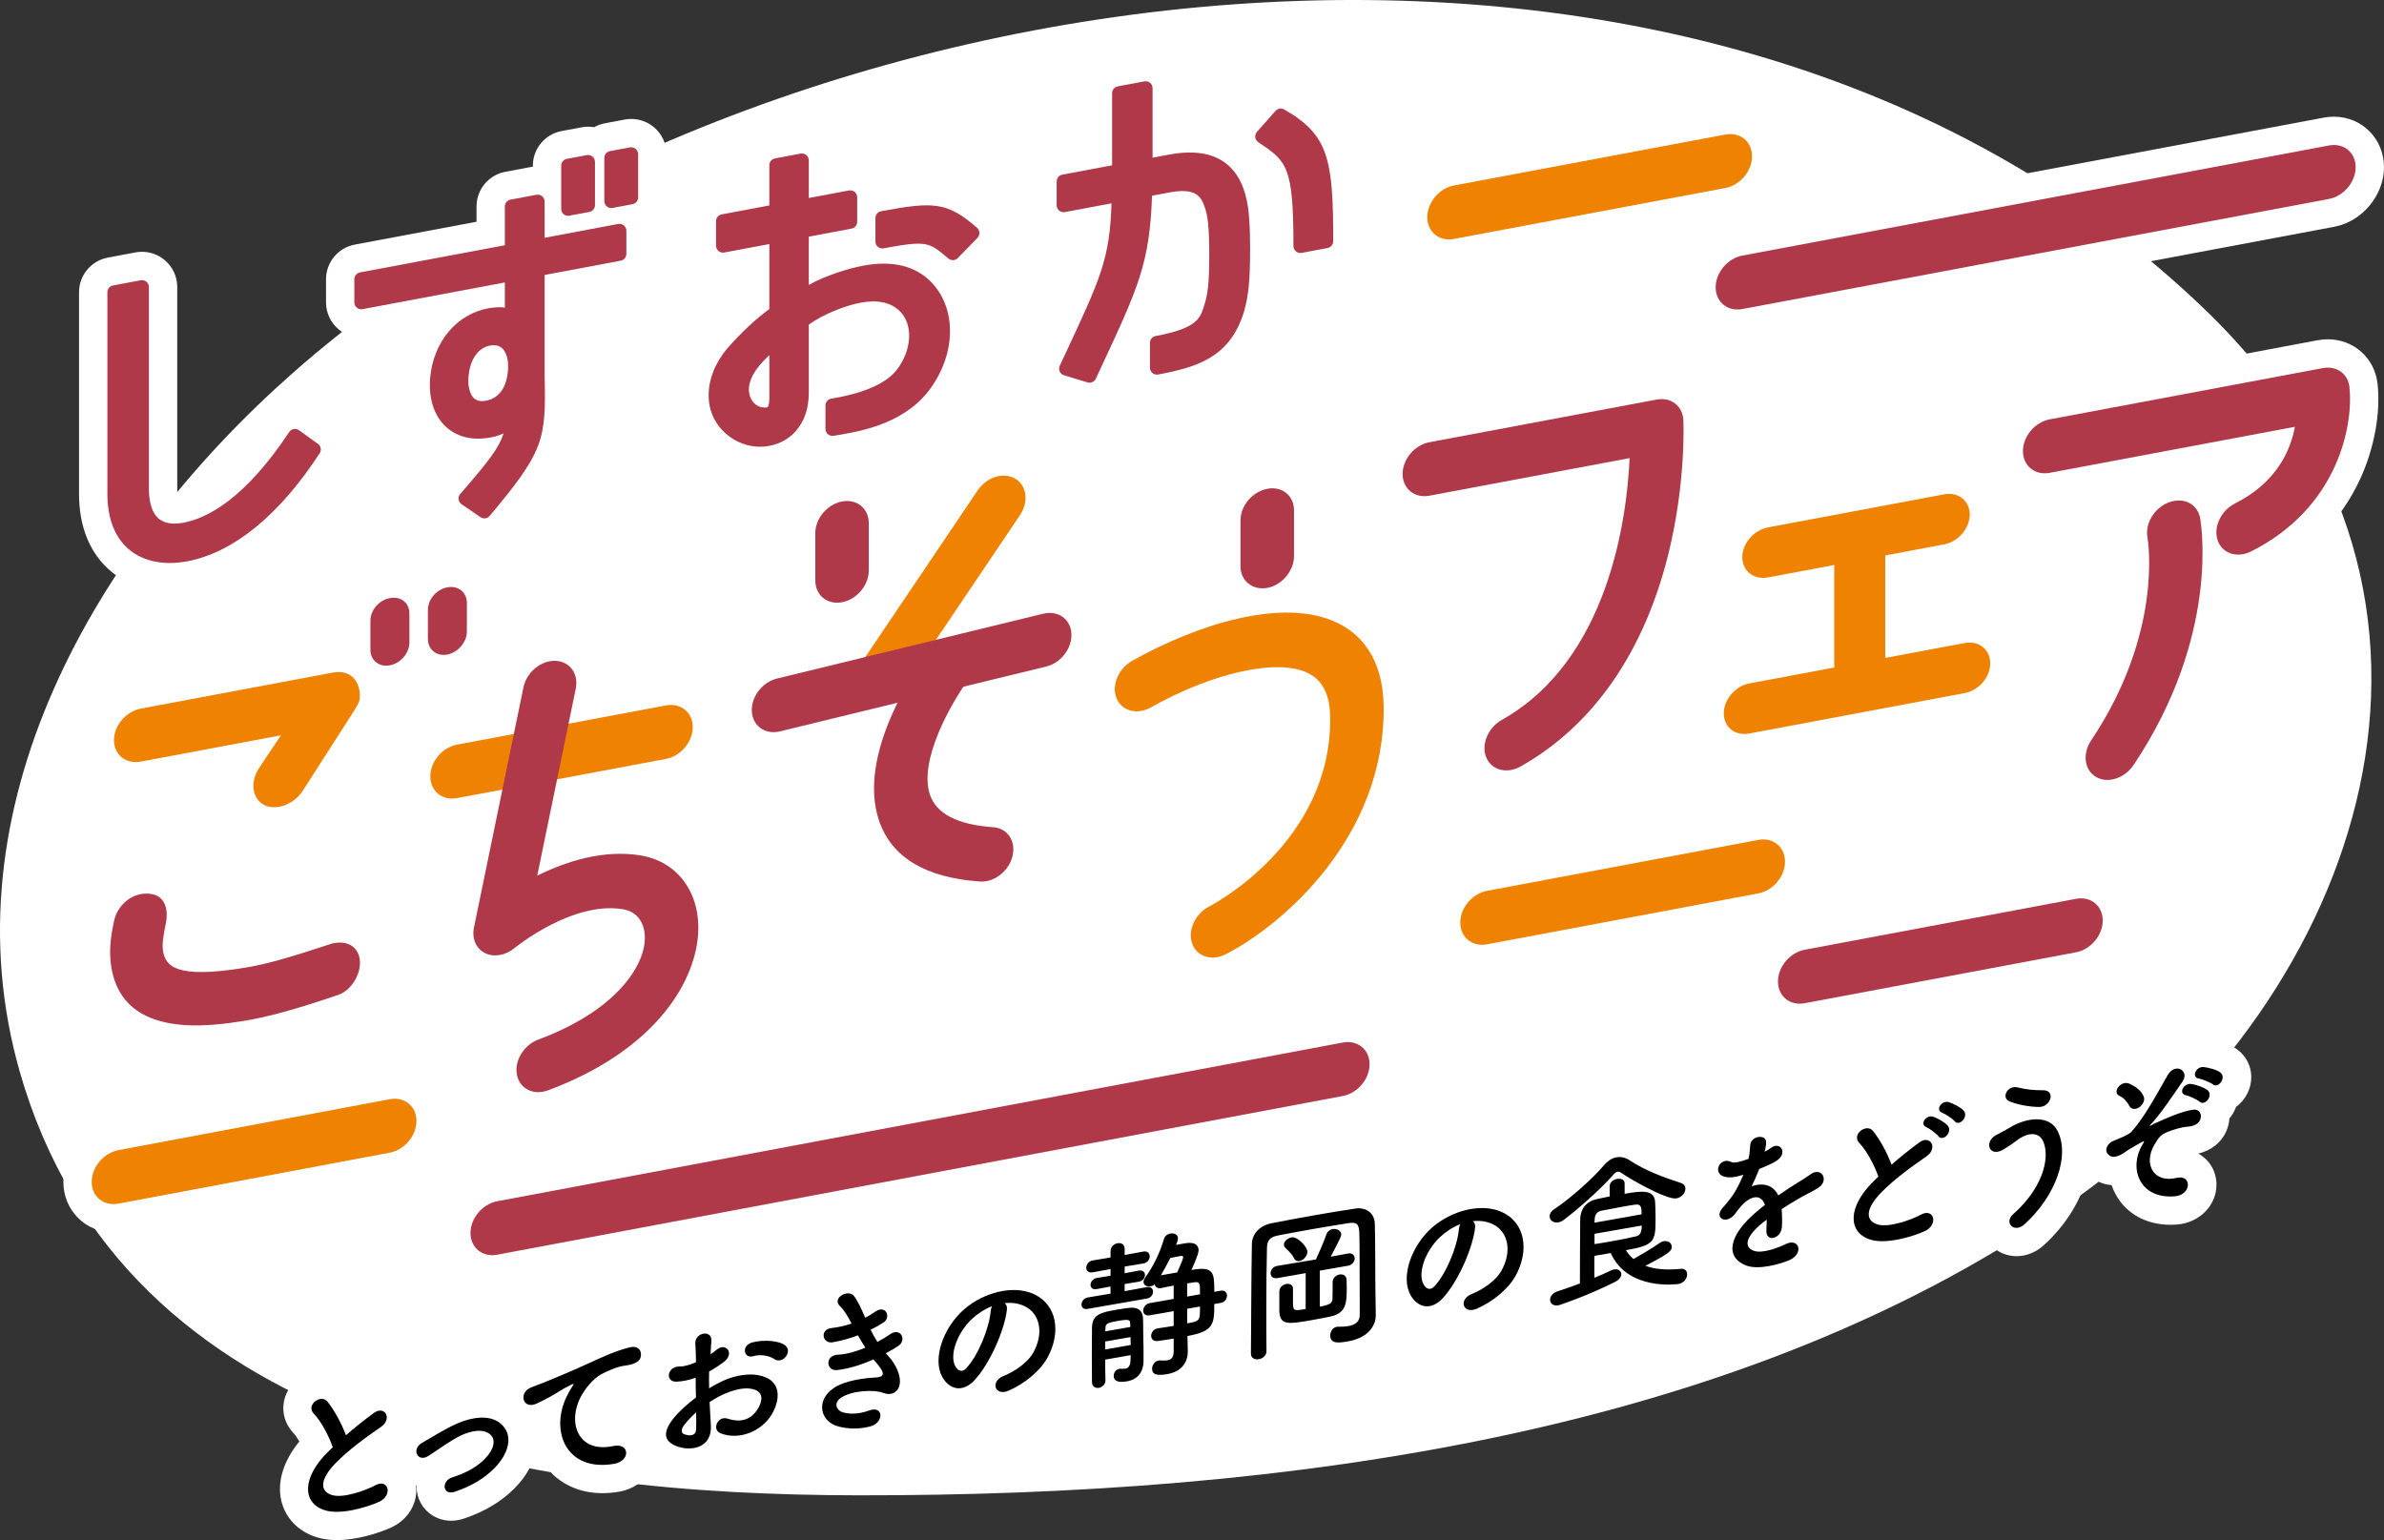
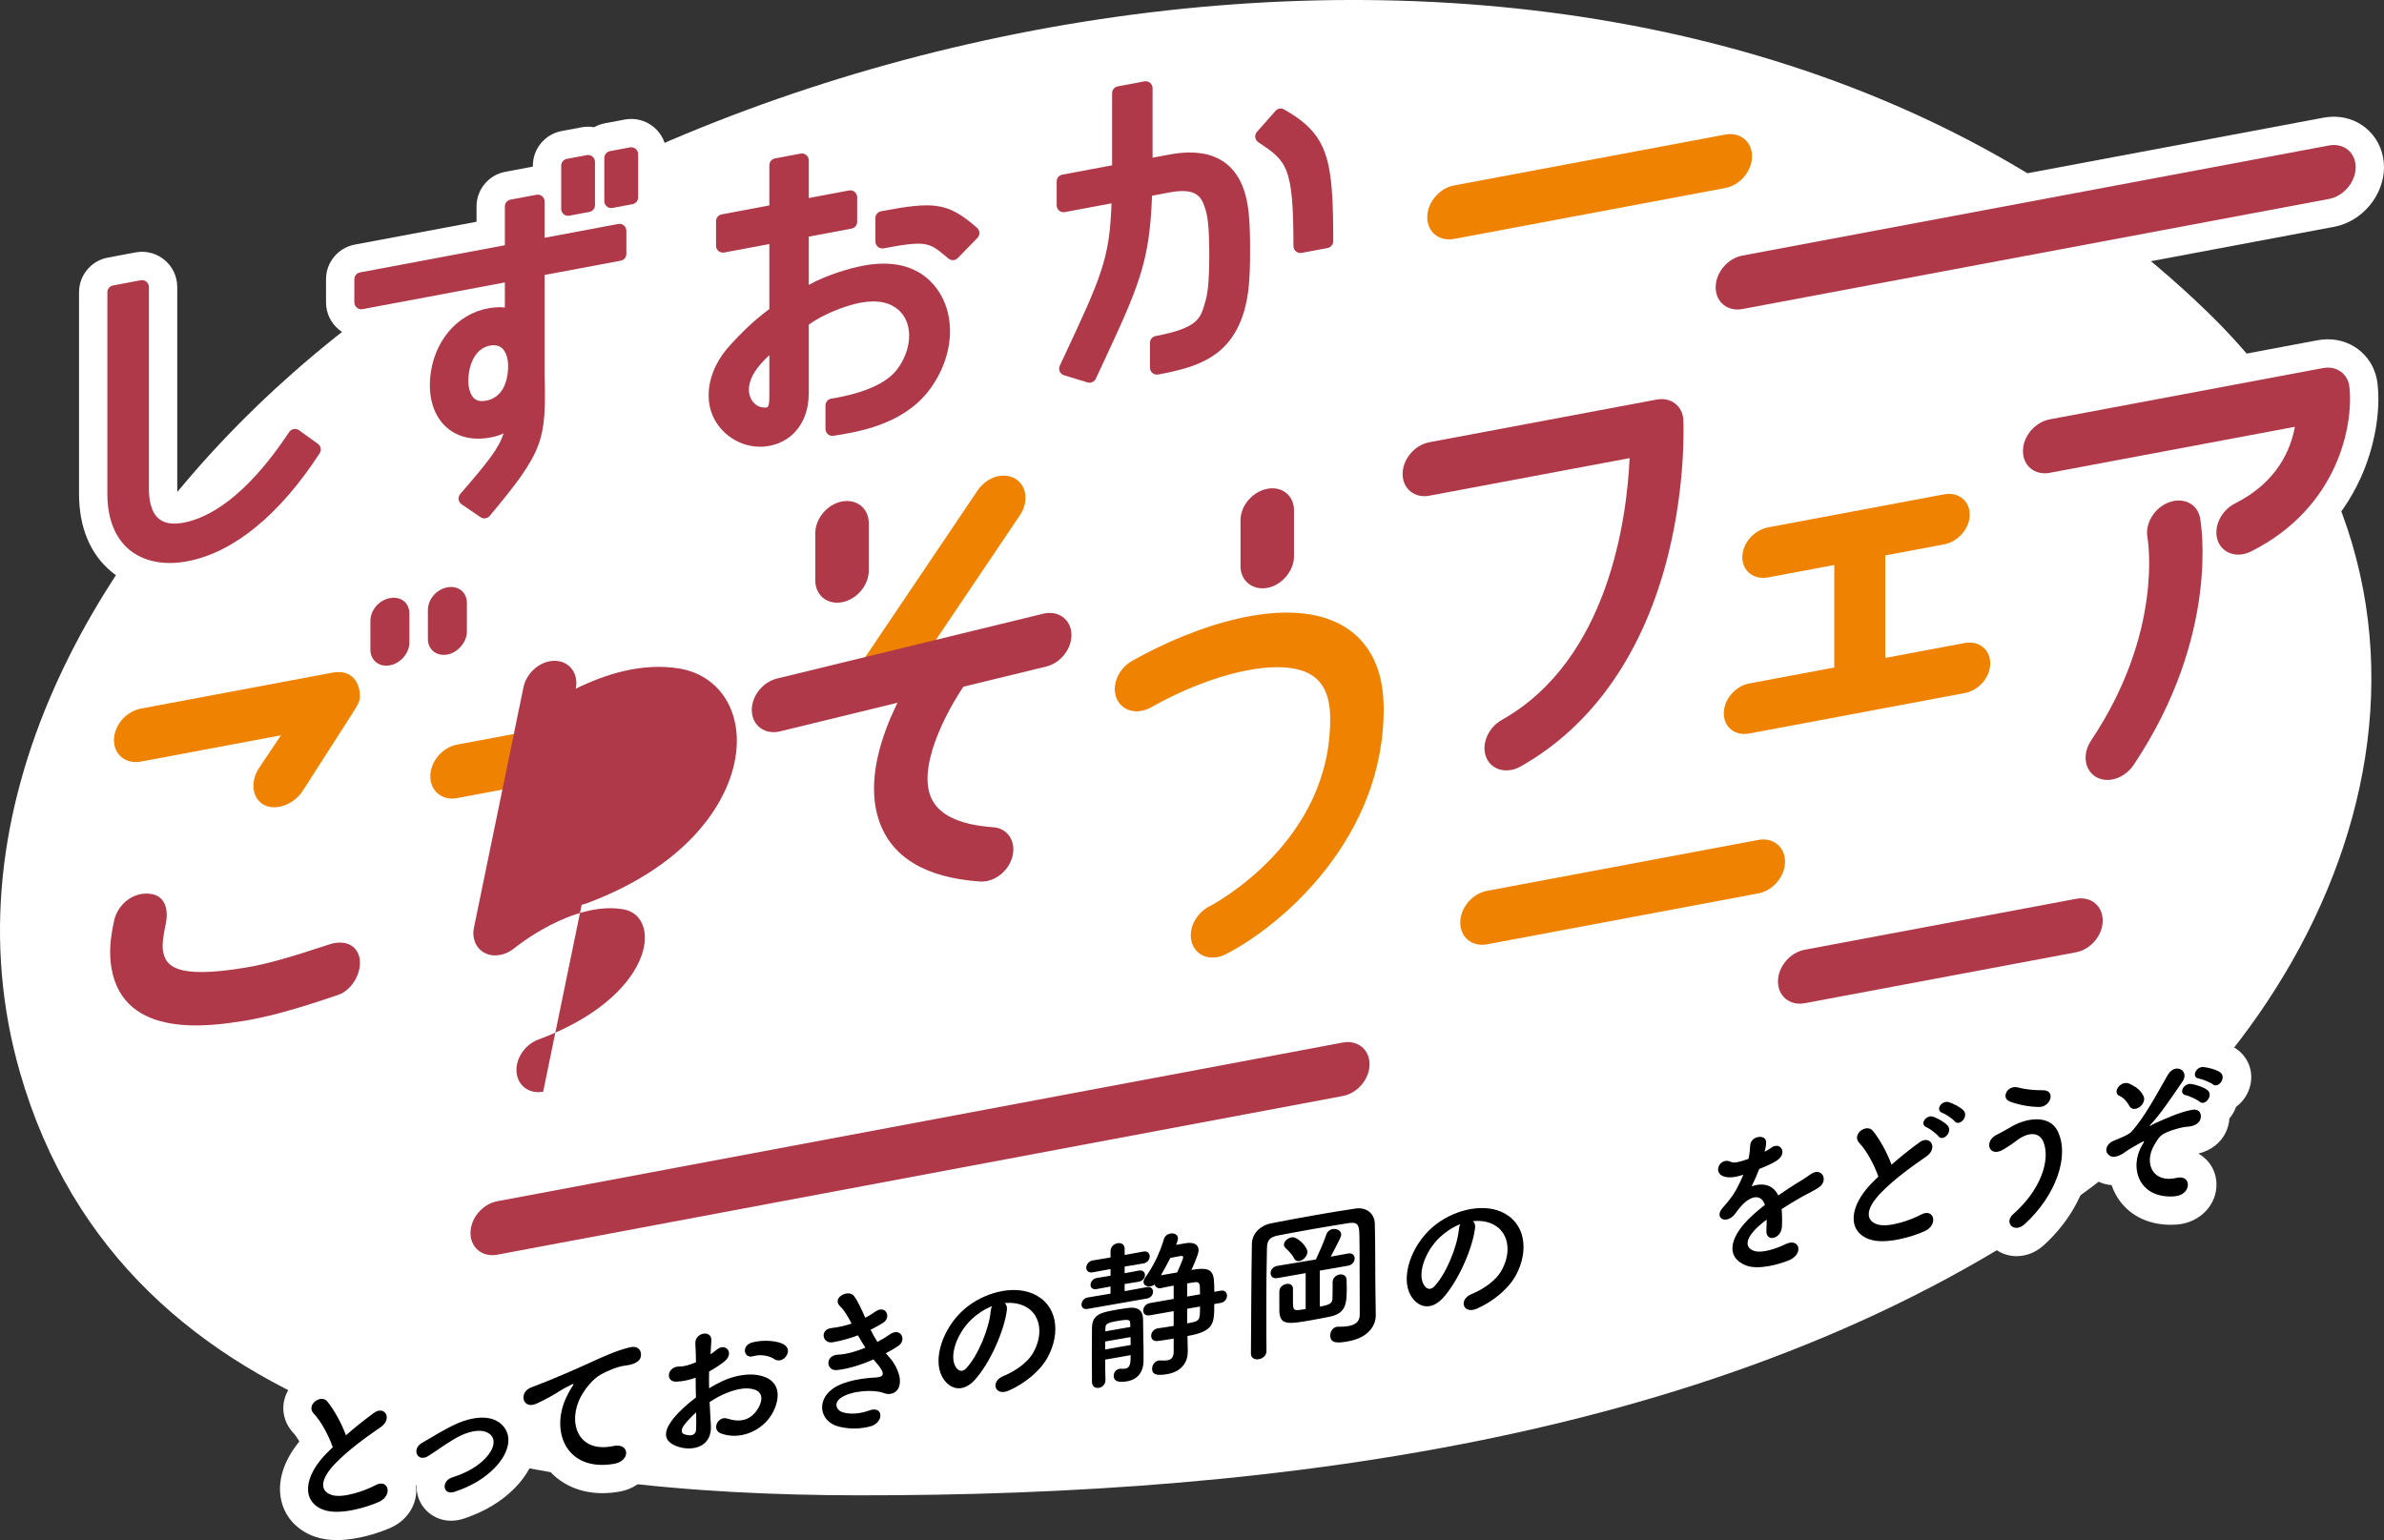
<svg xmlns="http://www.w3.org/2000/svg" id="_レイヤー_2" width="300" height="193.812" viewBox="0 0 300 193.812">
  <rect x="0" y="0" width="300" height="193.812" fill="#333333" stroke="none" />
  <g id="_レイヤー_1-2">
    <path d="M277.637,39.118C213.739-22.699,95.237-4.5,36.918,46.871,11.811,68.987-6.986,101.825,2.503,134.926c13.141,45.836,64.442,53.199,105.461,53.251,53.328.067,111.554-7.464,153.592-37.579,35.105-25.149,53.83-74.961,16.082-111.48Z" style="fill:#fff;" />
    <path d="M13.999,71.928c1.962,1.628,4.509,2.489,7.364,2.489.924,0,1.88-.091,2.843-.272,6.807-1.279,13.381-6.521,19.01-15.16,1.297-1.989.802-4.634-1.125-6.021l-2.375-1.709c-.76-.551-1.659-.842-2.599-.842-.263,0-.527.024-.803.073-1.177.217-2.231.913-2.895,1.913-5.139,7.761-9.087,9.517-10.982,9.873-.028.005-.055.01-.082.015-.028-.199-.05-.458-.05-.781v-25.383c0-1.323-.584-2.567-1.604-3.414-.794-.659-1.8-1.022-2.832-1.022-.274,0-.549.026-.818.076l-3.489.655c-2.095.394-3.616,2.227-3.616,4.359v25.383c0,4.189,1.402,7.566,4.053,9.767Z" style="fill:#fff;" />
    <path d="M42.622,41.459c.794.662,1.802,1.027,2.839,1.027.262,0,.526-.023.784-.069l6.204-1.164c-1.027,1.76-1.685,3.813-1.874,6.044-.293,3.638.782,6.816,3.025,8.947.878.836,1.921,1.479,3.068,1.908-.426.501-.904,1.057-1.443,1.678-.83.953-1.213,2.22-1.052,3.484.163,1.249.853,2.373,1.896,3.089l2.381,1.627c.741.507,1.606.775,2.504.775,1.319,0,2.56-.58,3.401-1.587,7.425-8.867,7.944-10.974,7.746-19.995v-9.656l6.671-1.252c2.095-.394,3.616-2.227,3.616-4.359v-2.913c0-.279-.028-.555-.078-.824.962-.821,1.561-2.04,1.561-3.376v-5.439c0-1.322-.583-2.565-1.599-3.41-.794-.661-1.802-1.025-2.837-1.025-.269,0-.54.025-.818.076l-2.518.473c-.483.091-.933.261-1.343.49-.247-.043-.498-.065-.751-.065-.278,0-.558.026-.819.076l-2.515.472c-2.095.394-3.616,2.227-3.616,4.359v.128c-.069.01-.137.016-.207.029l-3.267.614c-2.095.394-3.615,2.227-3.615,4.359v1.926l-15.323,2.875c-2.095.394-3.616,2.227-3.616,4.359v2.913c0,1.322.583,2.565,1.597,3.408Z" style="fill:#fff;" />
    <path d="M88.826,41.508l-.056.065c-2.103,2.5-3.224,5.486-3.158,8.412.088,5.262,4.095,8.802,8.026,9.593.648.139,1.319.21,1.995.21,2.35,0,4.652-.85,6.344-2.339.784.628,1.762.972,2.769.972.237,0,.477-.019.692-.055,3.207-.505,9.88-1.557,14.072-6.777l.019-.024c3.839-4.863,4.584-11.025,2.24-15.683.487-.226.936-.534,1.315-.923l2.474-2.542c.842-.867,1.298-2.057,1.25-3.265-.048-1.211-.597-2.363-1.508-3.16-2.618-2.296-4.987-3.719-8.703-3.719-1.567,0-3.278.24-5.587.66-.272-.578-.669-1.096-1.172-1.514-.795-.665-1.804-1.031-2.841-1.031-.275,0-.552.026-.82.076l-.838.157v-.438c0-1.322-.583-2.565-1.603-3.413-.794-.659-1.801-1.022-2.833-1.022-.272,0-.545.025-.818.076l-3.225.605c-2.095.394-3.616,2.227-3.616,4.359v2.102l-3.093.58c-2.095.394-3.616,2.227-3.616,4.359v3.09c0,1.322.583,2.565,1.602,3.412.794.659,1.801,1.022,2.835,1.022.261,0,.524-.023.782-.069l1.49-.28v2.148c-1.486,1.233-2.896,2.624-4.422,4.354ZM110.035,44.355c-.275.337-1.336,1.321-4.693,2.046v-3.534c1.194-.591,2.623-1.086,3.576-1.265.36-.067.687-.102.973-.102.292,0,.675.035.838.199.192.194.247,1.404-.694,2.655Z" style="fill:#fff;" />
    <path d="M131.002,29.244c.794.661,1.802,1.026,2.838,1.026.266,0,.533-.024.817-.076l1.257-.236c-.587,3.446-1.972,6.408-5.362,13.653l-.425.908c-.54,1.16-.554,2.496-.03,3.683.524,1.172,1.529,2.059,2.756,2.433l2.964.904c.418.127.852.191,1.288.191,1.72,0,3.299-1.008,4.019-2.561l.455-.975c.272.569.667,1.08,1.166,1.495.794.66,1.801,1.023,2.838,1.023.257,0,.516-.022.769-.067l.046-.008c4.111-.772,10.99-2.063,13.532-10.303l.015-.051c.514-1.757.775-3.432.877-5.886.791.649,1.788,1.007,2.812,1.007.268,0,.538-.025.818-.076l3.267-.613c2.095-.394,3.616-2.227,3.616-4.359,0-5.651-.191-9.264-1.196-12.165-1.384-3.994-4.2-6.039-6.762-7.508-.672-.388-1.438-.594-2.215-.594-1.27,0-2.481.546-3.323,1.498l-2.34,2.646c-.581.657-.947,1.461-1.069,2.305-1.382-.6-2.959-.912-4.705-.912-.392,0-.77.016-1.127.042v-4.576c0-1.322-.583-2.565-1.599-3.41-.794-.661-1.802-1.025-2.837-1.025-.27,0-.541.025-.818.076l-3.353.63c-2.095.394-3.616,2.227-3.616,4.359v6.121l-3.361.631c-2.095.394-3.615,2.227-3.615,4.359v3.002c0,1.322.583,2.565,1.598,3.409ZM148.607,32.119c0,3.445-.207,4.395-.42,5.072l-.018.058c-.059.201-.136.462-.19.607-.174.108-.709.376-2.105.698,1.41-3.625,2.153-6.659,2.492-10.836.132.629.241,1.799.241,4.401Z" style="fill:#fff;" />
    <path d="M23.491,111.43c-.876-1.311-2.246-2.178-3.843-2.438-.409-.068-.825-.103-1.235-.103-3.412,0-6.545,2.464-7.451,5.859l-.015.058-.014.059c-.68,2.944-.809,5.281-.416,7.597.661,3.791,3.379,10.151,14.164,10.151,2.663,0,5.135-.391,6.612-.624l.052-.008c3.29-.546,6.997-1.566,12.396-3.413l.045-.016c3.45-1.231,5.705-5.269,4.925-8.815-.614-2.8-3.001-4.682-5.941-4.682-.855,0-1.727.154-2.593.457-5,1.648-7.567,2.362-9.814,2.731-2.054.343-3.743.517-5.022.517-.589,0-1.005-.038-1.286-.081.032-.297.104-.76.251-1.481.501-2.186.212-4.233-.815-5.769Z" style="fill:#fff;" />
    <path d="M53.216,85.342c.776.406,1.664.636,2.617.636h0c.372,0,.75-.036,1.123-.106,3.006-.564,5.36-3.363,5.36-6.371v-3.643c0-3.115-2.442-5.556-5.56-5.556-.37,0-.746.035-1.115.105-1.35.253-2.552.929-3.475,1.868-.77-.396-1.656-.618-2.614-.618-.379,0-.764.036-1.145.108-3.056.574-5.36,3.313-5.36,6.372v2.891c-.147-.01-.294-.016-.444-.016-.464,0-.945.046-1.43.137l-24.091,4.522c-3.594.675-6.305,3.888-6.305,7.475,0,3.546,2.772,6.323,6.311,6.323h0c.433,0,.873-.041,1.309-.123l10.075-1.891c-.223,1.098-.193,2.218.103,3.265.472,1.668,1.568,3.011,3.087,3.782l.071.035c.856.411,1.789.619,2.773.619,2.572,0,5.171-1.474,6.613-3.744l6.164-9.615s.163-.26.228-.362c.56-.884,1.194-1.885,1.328-3.339l.009-.097.004-.097c.007-.192.005-.382-.002-.571.29-.012.581-.045.87-.1,1.359-.255,2.569-.939,3.494-1.888Z" style="fill:#fff;" />
    <path d="M245.318,72.009c3.43-.644,6.116-3.83,6.116-7.255,0-3.459-2.712-6.168-6.175-6.168-.416,0-.839.04-1.256.118l-22.141,4.156c-3.522.661-6.178,3.785-6.178,7.266,0,3.454,2.724,6.16,6.201,6.16.427,0,.862-.041,1.292-.122l4.08-.766v5.645l-7.786,1.461c-3.429.644-6.116,3.83-6.116,7.255,0,3.518,2.645,6.17,6.154,6.171h0c.422,0,.852-.04,1.277-.12l27.111-5.088c3.486-.654,6.116-3.773,6.116-7.255,0-3.459-2.713-6.168-6.176-6.168-.416,0-.838.04-1.255.118l-5.779,1.085v-5.645l4.515-.847Z" style="fill:#fff;" />
    <path d="M177.681,88.802c-.117-8.541-4.875-12.163-7.698-13.561-1.401-.694-2.958-1.178-4.653-1.451.678-1.135,1.072-2.435,1.072-3.771v-5.803c0-3.55-2.76-6.331-6.284-6.331-.422,0-.85.04-1.272.119-3.594.674-6.304,3.888-6.304,7.475v5.803c0,1.284.366,2.465,1,3.452-5.583,1.492-10.465,3.997-12.817,5.32-3.298,1.854-4.848,5.869-3.53,9.14.951,2.361,3.243,3.886,5.839,3.886,1.212,0,2.439-.33,3.547-.953,5.044-2.837,10.467-4.599,14.153-4.599,1.389,0,2.062.259,2.289.371.232.115.774.383.801,2.356.077,5.573-2.047,10.685-6.315,15.194-3.386,3.578-6.823,5.378-6.949,5.444-3.343,1.706-5.064,5.649-3.92,8.974.875,2.551,3.212,4.199,5.956,4.199h0c.423,0,.852-.04,1.274-.119.686-.129,1.359-.36,1.998-.686,1.828-.933,8.225-4.535,13.827-11.723,5.336-6.848,8.098-14.71,7.987-22.736Z" style="fill:#fff;" />
    <path d="M96.938,81.925c-3.501.852-6.087,4.282-5.887,7.807.192,3.403,2.898,5.97,6.295,5.97h0c.424,0,.854-.04,1.274-.119.13-.024.259-.052.381-.082l8.199-1.997c-1.061,4.037-1.052,7.685.033,10.895,1.42,4.199,5.318,9.357,15.83,10.09.157.011.316.017.473.017.424,0,.853-.04,1.276-.12,2.909-.546,5.344-2.873,6.061-5.792.484-1.971.116-3.986-1.009-5.528-1.075-1.473-2.76-2.392-4.624-2.521-3.23-.225-4.626-1.042-4.839-1.672-.555-1.64.741-5.509,3.063-9.329l9.032-2.2c3.501-.852,6.087-4.282,5.888-7.806-.191-3.405-2.895-5.973-6.289-5.973-.551,0-1.11.068-1.661.202l-4.556,1.109,5.427-8.052c1.157-1.718,1.573-3.789,1.141-5.681-.391-1.709-1.424-3.127-2.909-3.995-.965-.563-2.081-.86-3.229-.86-2.42,0-4.812,1.318-6.244,3.441l-7.171,10.638v-4.53c0-3.565-2.77-6.358-6.306-6.358-.425,0-.856.041-1.282.121-3.517.66-6.273,3.955-6.273,7.5v5.951c0,3.565,2.77,6.357,6.305,6.358h0c.425,0,.856-.041,1.282-.121.101-.019.202-.041.302-.064l-.216.321-9.768,2.379Z" style="fill:#fff;" />
    <path d="M76.063,86.599c.158-1.707-.313-3.372-1.338-4.664-1.14-1.437-2.875-2.289-4.758-2.339-.063-.002-.125-.003-.188-.003-3.49,0-6.671,2.657-7.398,6.182l-.727,3.528-4.797.9c-3.517.66-6.273,3.955-6.273,7.5,0,3.565,2.77,6.357,6.306,6.357.425,0,.856-.041,1.282-.12l.485-.091-2.505,12.157c-.609,2.958.701,5.815,3.258,7.108.881.447,1.886.683,2.904.683,1.667,0,3.333-.615,4.705-1.741,1.434-1.167,5.985-4.197,9.779-4.197.267,0,.527.016.782.048.004.07.004.159-.005.268-.147,1.85-2.651,6.177-11.072,9.307-3.439,1.279-5.617,4.983-4.96,8.434.571,2.998,3.117,5.092,6.191,5.092.423,0,.852-.04,1.274-.12.406-.076.81-.189,1.198-.334,6.623-2.462,11.885-5.912,15.641-10.253,3.243-3.749,5.211-8.11,5.543-12.278.561-7.064-3.601-12.769-10.122-13.874-1.043-.177-2.127-.266-3.222-.266-1.829,0-3.716.244-5.65.729l.716-3.474,11.353-2.131c3.517-.66,6.273-3.955,6.273-7.5,0-3.565-2.77-6.357-6.306-6.357-.425,0-.856.041-1.282.121l-7.089,1.33Z" style="fill:#fff;" />
-     <path d="M179.243,66.006h0c.425,0,.856-.041,1.282-.12l20.62-3.87c-1.981,16.944-10.231,23.407-13.906,25.475-3.295,1.855-4.844,5.871-3.526,9.142.951,2.359,3.243,3.883,5.839,3.883.424,0,.853-.04,1.276-.12.787-.148,1.552-.428,2.272-.834,9.999-5.627,17.025-15.67,20.319-29.044,2.342-9.507,1.988-17.496,1.972-17.831-.166-3.436-2.873-6.026-6.298-6.026-.425,0-.856.041-1.282.12l-28.601,5.368c-3.517.66-6.273,3.955-6.273,7.5,0,3.565,2.77,6.357,6.305,6.358Z" style="fill:#fff;" />
    <path d="M292.927,42.697c-.425,0-.855.041-1.281.12l-34.373,6.452c-3.517.66-6.273,3.955-6.273,7.5,0,3.565,2.77,6.358,6.306,6.358.425,0,.856-.041,1.282-.121l11.228-2.107c-2.275,1.69-3.577,4.573-3.097,7.316.074.429,1.713,10.655-6.535,22.982-1.153,1.722-1.562,3.795-1.122,5.685.398,1.709,1.438,3.124,2.929,3.984.959.554,2.067.847,3.204.847h0c.424,0,.854-.04,1.278-.12,1.993-.374,3.808-1.593,4.979-3.344,4.857-7.259,7.849-14.983,8.893-22.957.092-.703.164-1.378.22-2.024.354.058.717.091,1.088.091.423,0,.852-.04,1.275-.12.668-.125,1.326-.349,1.956-.665,5.509-2.771,9.707-7.037,12.138-12.339,1.761-3.84,2.571-8.302,2.168-11.935-.362-3.247-2.997-5.603-6.265-5.603ZM282.07,58.599c-.697.587-1.502,1.11-2.411,1.567-.462.232-.892.509-1.29.82-.646-.571-1.41-1.005-2.255-1.269l5.957-1.118Z" style="fill:#fff;" />
-     <path d="M55.972,141.064c0-3.565-2.77-6.358-6.306-6.358-.425,0-.856.041-1.282.12l-34.137,6.407c-3.517.66-6.273,3.955-6.273,7.5,0,3.565,2.77,6.357,6.306,6.358h0c.425,0,.856-.041,1.282-.12l34.137-6.407c3.517-.66,6.273-3.955,6.273-7.5Z" style="fill:#fff;" />
    <path d="M226.479,129.874h0c.425,0,.856-.041,1.282-.12l34.137-6.407c3.517-.66,6.273-3.955,6.273-7.5,0-3.565-2.77-6.358-6.306-6.358-.425,0-.856.041-1.282.12l-34.137,6.407c-3.517.66-6.273,3.955-6.273,7.5,0,3.565,2.77,6.357,6.305,6.358Z" style="fill:#fff;" />
    <path d="M228.191,108.432c0-3.565-2.77-6.358-6.306-6.358-.425,0-.856.041-1.282.12l-34.137,6.407c-3.517.66-6.273,3.955-6.273,7.5,0,3.565,2.77,6.357,6.305,6.358h0c.425,0,.856-.041,1.282-.12l34.137-6.407c3.517-.66,6.273-3.955,6.273-7.5Z" style="fill:#fff;" />
    <path d="M182.347,33.694h0c.425,0,.856-.041,1.282-.12l34.137-6.407c3.517-.66,6.273-3.955,6.273-7.5,0-3.565-2.77-6.358-6.306-6.358-.425,0-.856.041-1.282.12l-34.137,6.407c-3.517.66-6.273,3.955-6.273,7.5,0,3.565,2.77,6.357,6.305,6.358Z" style="fill:#fff;" />
    <path d="M212.331,36.157c0,3.565,2.77,6.357,6.306,6.358h0c.425,0,.856-.041,1.282-.12l73.808-13.853c3.517-.66,6.273-3.955,6.273-7.5,0-3.565-2.77-6.357-6.306-6.357-.425,0-.856.041-1.282.12l-73.808,13.853c-3.517.66-6.273,3.955-6.273,7.5Z" style="fill:#fff;" />
-     <path d="M55.642,155.164c0,3.565,2.77,6.357,6.306,6.357h0c.425,0,.856-.041,1.282-.121l106.407-19.971c3.517-.66,6.273-3.955,6.273-7.5,0-3.565-2.77-6.357-6.306-6.357-.425,0-.856.041-1.282.12l-106.407,19.971c-3.517.66-6.273,3.955-6.273,7.5Z" style="fill:#fff;" />
    <path d="M281.533,132.077c-1.455-1.073-3.545-1.317-3.87-1.349h0c-.142-.014-.287-.021-.43-.021-.65,0-1.276.15-1.847.409-.44-.14-.904-.217-1.383-.217-1.658,0-3.194.894-4.158,2.411-.095-.049-.19-.097-.283-.141-.629-.301-1.299-.454-1.991-.454-2.212,0-4.219,1.625-4.67,3.781-.315,1.509.208,2.998,1.311,3.969-.643.334-1.194.789-1.627,1.323-.123-.365-.267-.722-.439-1.065-.219-.436-.48-.833-.775-1.192.44-1.25.343-2.617-.301-3.731-.785-1.36-2.258-2.172-3.939-2.172h-.167c-.878.001-1.606-.109-2.002-.212-.442-.121-.893-.183-1.343-.183-2.168,0-4.043,1.42-4.613,3.431-.989-.755-2.165-1.231-2.742-1.396-.404-.118-.823-.178-1.244-.178-1.656,0-3.162.919-3.956,2.286-1.168.568-2.079,1.617-2.419,2.89-.045-.058-.09-.12-.136-.177-.852-1.065-2.127-1.676-3.497-1.676-1.927,0-3.734,1.19-4.496,2.962-.397.923-.469,1.907-.24,2.833-.497-.192-1.034-.298-1.593-.298-.299,0-.597.03-.892.088-.025-.109-.054-.218-.087-.327-.453-1.481-1.631-2.567-3.08-2.924-.781-.778-1.881-1.25-3.12-1.25-2.031,0-3.789,1.252-4.482,3.025-1.837.119-3.437,1.351-4.066,3.06-.12-.049-.242-.094-.368-.133-2.449-.786-4.217-1.551-5.402-2.338-1.033-.703-2.201-1.075-3.378-1.075-.323,0-.649.028-.968.084-1.391.244-2.669,1.011-3.71,2.236-1.065,1.268-3.626,3.596-5.464,4.821-.532.349-.976.771-1.324,1.243-.604-.494-1.285-.908-2.033-1.227-1.147-.491-2.421-.74-3.785-.74-2.99,0-6.196,1.231-8.58,3.296-.503.437-.972.918-1.406,1.431-.406-2.721-2.67-4.696-5.527-4.696-.315,0-.634.025-.948.074-1.636.246-3.333.523-5.044.823-1.969.345-3.864.697-5.633,1.047-2.808.536-4.873,2.603-5.297,5.169-.575-1.394-1.844-2.402-3.452-2.681-.782-.79-1.886-1.274-3.13-1.274-.272,0-.547.024-.817.071-1.331.233-2.452,1.008-3.128,2.11-.734-.598-1.674-.956-2.715-.956-.267,0-.537.024-.803.07-1.371.24-2.509,1.057-3.179,2.174-2.15.408-3.704,2.257-3.704,4.422,0,.386.052.757.146,1.109-.574-.452-1.216-.833-1.916-1.131-1.147-.491-2.421-.74-3.785-.74-2.99,0-6.196,1.231-8.58,3.296-1.151,1-2.135,2.225-2.886,3.569-.278-.335-.602-.628-.964-.864-.028-.15-.064-.299-.108-.449-.549-1.859-2.215-3.107-4.146-3.107-.122,0-.244.005-.365.015-.106-.153-.216-.299-.33-.438l-.028-.034c-.839-.996-2.094-1.567-3.442-1.567-1.994,0-3.877,1.229-4.58,2.989-.301.753-.378,1.54-.246,2.298-.602.44-1.08,1.014-1.396,1.674-1.319-.807-2.925-.995-4.126-.995-.895,0-1.788.109-2.582.314-.543.14-1.038.363-1.479.645-.119-.173-.248-.339-.393-.494-.814-.873-1.986-1.373-3.215-1.373-1.307,0-2.574.547-3.478,1.502-.751.793-1.194,1.796-1.281,2.873-.028.009-.054.02-.082.029-.132-.316-.3-.618-.503-.898-.844-1.161-2.184-1.826-3.675-1.826-.416,0-.846.052-1.288.158-2.008.488-3.772,1.294-5.814,2.228l-.281.128c-1.615.742-3.018,1.325-4.041,1.751-.223.093-.425.177-.615.257-.316.134-.859.341-1.294.507-.35.134-.663.254-.857.333-1.662.66-2.811,2.092-3.113,3.715-.542-.117-1.11-.178-1.701-.178-1.772,0-3.389.529-4.441.977-1.414.605-2.85,1.451-4.027,2.152-.03-.307-.087-.615-.181-.919-.571-1.852-2.257-3.097-4.195-3.097-1.016,0-2.02.342-2.892.982-.086.062-.171.125-.256.188-.233-.345-.471-.669-.709-.965-.852-1.065-2.127-1.676-3.497-1.676-1.927,0-3.734,1.19-4.496,2.962-.722,1.679-.375,3.561.92,4.928.199.207.46.581.727,1.044-1.992,2.427-2.817,5.07-2.276,7.43.496,2.163,2.076,3.834,4.342,4.586.79.261,1.685.393,2.66.393h0c2.463,0,5.211-.85,6.822-1.581,2.179-.993,3.42-3.136,3.118-5.301.027.005.054.013.082.018-.006.264.012.531.054.8.328,2.102,2.133,3.628,4.292,3.628h0c.547,0,1.106-.096,1.663-.285,2.598-.884,4.67-2.129,6.336-3.81,1.514-1.529,2.451-3.271,2.724-5.015.207.599.476,1.171.807,1.705,1.553,2.502,4.289,3.938,7.508,3.938.677,0,1.384-.063,2.079-.182,2.065-.342,3.663-1.684,4.259-3.395.564.451,1.297.856,2.252,1.154.736.23,1.536.351,2.316.351,1.756,0,3.335-.593,4.487-1.676.401.059.808.089,1.221.089h0c3.073,0,6.108-1.7,7.733-4.336.093-.152.181-.305.264-.459.754,1.727,2.309,3.029,4.301,3.524.937.233,1.882.351,2.811.351.956,0,1.928-.125,2.887-.37l.026-.007c2.271-.6,3.855-2.52,3.942-4.642.831-.489,1.506-1.22,1.938-2.119,1.144,1.319,2.703,2.078,4.369,2.078.874,0,1.736-.21,2.547-.612.79.681,1.832,1.08,2.977,1.081h0c.727,0,1.463-.16,2.191-.478,2.168-.949,4.115-2.423,5.485-4.109.125,2.327,1.945,4.073,4.27,4.073.259,0,.521-.023.78-.068.652-.114,1.251-.363,1.77-.715.151.012.306.018.465.018.409,0,.833-.04,1.298-.121.865-.151,1.644-.465,2.321-.904.398.096.808.145,1.218.145.457,0,.951-.048,1.511-.146,3.132-.548,5.233-2.739,5.513-5.666.293-.141.577-.304.85-.49,0,.009,0,.019,0,.028v.052c0,2.393,1.91,4.268,4.348,4.268.276,0,.555-.024.83-.072,2.257-.395,3.896-2.292,3.907-4.535.4-.023.82-.072,1.262-.137.682,1.588,2.26,2.621,4.244,2.621h0c.647,0,1.26-.098,1.785-.19,2.534-.444,4.02-1.614,4.821-2.518.715-.808,1.212-1.76,1.461-2.772.917.601,1.968.932,3.066.932.874,0,1.736-.21,2.547-.612.791.681,1.832,1.08,2.977,1.081h0c.727,0,1.463-.16,2.191-.478,1.666-.729,3.199-1.769,4.443-2.975.583,1.689,2.196,2.876,4.148,2.876.288,0,.581-.026.87-.076.596-.104,4.408-1.426,8.061-3.257.086-.043.17-.087.252-.133,1.448.551,3.089.84,4.874.84h0c.906,0,1.61-.081,1.886-.129,2.193-.384,3.823-2.145,4.026-4.273.662.747,1.536,1.349,2.582,1.755.792.308,1.697.464,2.693.464,1.989,0,4.183-.639,5.474-1.193,2.346-1.022,3.654-3.318,3.182-5.582-.207-.992-.733-1.838-1.463-2.446.046-.026.092-.052.138-.077.361-.199.645-.347.891-.475.119-.062.236-.123.353-.185-.021.579.028,1.149.155,1.703.496,2.163,2.076,3.834,4.341,4.585.791.261,1.686.393,2.661.393h0c2.463,0,5.211-.85,6.822-1.581,2.296-1.047,3.555-3.371,3.059-5.652-.372-1.713-1.681-2.99-3.327-3.35.344-.243.679-.475.997-.693.86-.586,1.499-1.344,1.889-2.185.277-.141.54-.31.785-.506.664,1.653,2.237,2.727,4.091,2.727.494,0,.99-.077,1.481-.229-.422.588-.977,1.215-1.701,1.851-1.504,1.333-2.042,3.336-1.372,5.101.655,1.724,2.289,2.839,4.164,2.839,1.232,0,2.454-.499,3.43-1.394,2.863-2.606,4.775-5.837,5.516-8.977.412.436.916.799,1.5,1.06.467.211.969.333,1.496.364.146.433.333.853.559,1.255,1.338,2.38,3.841,3.744,6.866,3.744.259,0,.525-.01.793-.03,2.892-.217,5.079-2.495,4.978-5.187-.061-1.64-.952-3.011-2.28-3.742,1.623-.397,2.892-1.39,3.509-2.792.233-.527.365-1.077.401-1.625.356-.423.642-.916.839-1.464.765-.564,1.37-1.373,1.682-2.33.601-1.843-.001-3.759-1.534-4.885ZM81.922,176.174c.027.027.054.053.082.079l-.006.007c-.778.987-1.294,1.959-1.545,2.908-.767-.517-1.711-.817-2.752-.817-.406,0-.824.045-1.236.133-.227.048-.393.062-.5.064-.005-.249.063-.663.323-1.143.29-.539.846-1.181,1.081-1.32.817-.431,1.498-.664,1.727-.692.757-.089,1.402-.252,1.951-.463.214.458.506.881.876,1.244ZM195.292,157.61c-.002.455-.004.919-.006,1.383-.049.016-.126.041-.2.066.103-.484.172-.968.206-1.449ZM212.973,153.853c.048.191.11.38.186.567-.12-.164-.25-.321-.392-.467.07-.031.138-.065.206-.1ZM213.657,155.311c.249.338.546.636.881.884-.049.336-.067.654-.063.954-.159-.14-.328-.27-.508-.385-.016-.512-.125-1.001-.311-1.453Z" style="fill:#fff;" />
    <path d="M40.008,55.857l-2.384-1.715c-.191-.138-.43-.192-.664-.15-.233.043-.438.178-.569.376-5.57,8.412-10.306,10.847-13.297,11.409-1.356.254-2.402.087-3.105-.496-1.032-.857-1.249-2.526-1.249-3.775v-25.383c0-.259-.116-.504-.314-.669-.2-.166-.463-.233-.716-.186l-3.488.655c-.411.077-.709.437-.709.855v25.383c0,3.094.956,5.522,2.765,7.023,1.325,1.099,3.084,1.667,5.087,1.667.701,0,1.432-.07,2.185-.211,5.828-1.095,11.596-5.798,16.681-13.602.254-.39.156-.909-.221-1.181Z" style="fill:#af3949;" />
    <path d="M71.488,27.157c.054,0,.107-.005.161-.015l2.515-.472c.411-.077.709-.437.709-.855v-5.439c0-.259-.116-.504-.314-.669-.2-.166-.463-.234-.716-.186l-2.515.472c-.411.077-.709.437-.709.855v5.439c0,.259.116.504.314.669.157.131.354.201.556.201Z" style="fill:#af3949;" />
    <path d="M77.791,28.185l-9.256,1.737v-4.558c0-.259-.116-.504-.314-.669-.2-.166-.462-.232-.716-.186l-3.266.613c-.411.077-.709.437-.709.855v4.884l-18.23,3.421c-.411.077-.709.437-.709.855v2.913c0,.259.116.504.314.669.199.166.459.232.716.186l17.909-3.361v3.166c-.539-.09-1.153-.058-2.019.077-4.03.708-6.996,4.24-7.382,8.793-.205,2.543.48,4.702,1.929,6.078,1.284,1.221,3.109,1.747,5.146,1.48.856-.115,1.546-.298,2.167-.599-.586,1.838-1.891,3.523-5.456,7.628-.163.187-.238.435-.206.682.032.246.167.467.372.607l2.383,1.628c.15.102.321.152.49.152.25,0,.497-.107.668-.311,6.854-8.184,7.094-9.54,6.914-17.667v-12.654l9.577-1.797c.411-.077.709-.437.709-.855v-2.913c0-.259-.116-.504-.314-.669-.199-.166-.462-.233-.716-.186ZM63.927,46.549c-.086,1.302-.574,3.539-2.883,3.895-.607.093-1.069-.015-1.404-.331-.523-.493-.793-1.551-.687-2.697,0-.007,0-.014.002-.02.109-1.588.88-3.563,2.692-3.903.169-.032.33-.048.481-.048.421,0,.772.123,1.047.368.561.501.843,1.522.754,2.736Z" style="fill:#af3949;" />
    <path d="M79.989,18.733c-.2-.166-.462-.232-.716-.186l-2.517.472c-.411.077-.709.437-.709.855v5.439c0,.259.116.504.314.669.157.131.354.201.556.201.054,0,.107-.005.161-.015l2.517-.472c.411-.077.709-.437.709-.855v-5.439c0-.259-.116-.504-.314-.669Z" style="fill:#af3949;" />
    <path d="M108.603,33.438c-1.692.317-4.665,1.195-6.826,2.415v-6.074l5.382-1.01c.411-.077.709-.437.709-.855v-3.09c0-.259-.116-.504-.314-.669-.199-.166-.461-.234-.716-.186l-5.061.95v-4.734c0-.259-.116-.504-.314-.669-.2-.166-.463-.233-.716-.186l-3.224.605c-.411.077-.709.437-.709.855v5.061l-6,1.126c-.411.077-.709.437-.709.855v3.09c0,.259.116.504.314.669s.46.231.716.186l5.679-1.066v8.177c-1.834,1.359-3.485,2.907-5.314,4.979-1.546,1.839-2.371,3.989-2.322,6.048.052,3.391,2.658,5.674,5.187,6.171.415.091.842.135,1.269.135,1.493,0,2.992-.54,4.056-1.51,1.386-1.287,2.088-3.072,2.088-5.304v-8.543c1.695-1.28,4.606-2.414,6.485-2.767,2.194-.411,3.878-.042,5.004,1.098,1.669,1.691,1.486,4.854-.417,7.348-1.361,1.726-4.134,2.945-8.244,3.624-.42.07-.728.433-.728.859v2.958c0,.254.111.496.305.661.193.166.45.239.7.198,2.978-.469,8.519-1.343,11.848-5.488,3.649-4.622,3.768-10.655.273-14.035-2.003-1.92-4.829-2.555-8.401-1.883ZM96.813,44.691v5.411c0,.87-.17,1.08-.222,1.123-.077.063-.31.105-.737.027-.495-.091-.95-.418-1.248-.896-.385-.619-.469-1.415-.236-2.24,0-.002,0-.003.002-.004.33-1.193,1.285-2.336,2.441-3.421Z" style="fill:#af3949;" />
    <path d="M122.952,28.673c-3.738-3.278-5.503-3.323-12.08-2.088-.411.077-.709.437-.709.855v2.957c0,.259.116.504.314.669s.46.231.716.186c5.402-1.014,5.731-.74,7.864,1.039l.294.245c.162.134.359.201.556.201.227,0,.454-.089.624-.263l2.471-2.539c.167-.171.255-.403.246-.641s-.116-.463-.296-.62Z" style="fill:#af3949;" />
    <path d="M146.833,19.509l-1.795.337v-8.752c0-.259-.116-.504-.314-.669-.2-.166-.463-.232-.716-.186l-3.353.63c-.411.077-.709.437-.709.855v9.079l-6.267,1.176c-.411.077-.709.437-.709.855v3.002c0,.259.116.504.314.669.199.166.461.232.716.186l5.871-1.102c-.233,7.014-1.283,9.261-6.088,19.533l-.422.903c-.106.228-.109.491-.007.722.103.23.3.405.541.478l2.958.902c.084.025.17.038.254.038.33,0,.643-.189.788-.503l.595-1.275c4.793-10.281,6.174-13.241,6.482-21.756l2.183-.41c3.336-.627,4.004.514,4.449,1.861.36,1.011.568,2.322.568,6.037,0,3.58-.212,4.957-.583,6.138-.54,1.831-.897,3.041-6.168,4.03-.411.077-.709.437-.709.855v3.135c0,.259.116.504.314.669s.46.23.716.186c4.856-.912,9.019-2.131,10.784-7.85.588-2.011.786-3.98.786-7.801,0-3.992-.201-5.922-.8-7.652-2.028-5.756-7.785-4.674-9.679-4.32Z" style="fill:#af3949;" />
    <path d="M161.597,13.771c-.357-.206-.811-.131-1.084.178l-2.34,2.646c-.167.188-.244.439-.211.688.032.249.17.472.379.612,3.576,2.388,4.426,2.956,4.426,13.074,0,.259.116.504.314.669.157.131.354.201.556.201.054,0,.107-.005.161-.015l3.266-.613c.411-.077.709-.437.709-.855,0-10.405-.607-13.393-6.176-16.585Z" style="fill:#af3949;" />
    <path d="M17.741,95.841l17.612-3.306-2.831,4.235c-1.069,1.744-.755,3.784.755,4.55,1.573.754,3.774-.152,4.844-1.835l6.164-9.615c.567-.909.944-1.412,1.007-2.103.062-1.679-.881-3.601-3.46-3.117l-24.091,4.522c-1.888.354-3.397,2.119-3.397,3.971s1.51,3.05,3.397,2.696Z" style="fill:#ef8200;" />
    <path d="M41.328,118.886c-4.781,1.576-7.737,2.44-10.378,2.874-8.995,1.503-10.127-.26-10.442-2.115-.126-.841.063-1.987.315-3.208.44-1.873,0-3.643-1.761-3.929-2.265-.378-4.152,1.273-4.655,3.158-.566,2.452-.693,4.328-.378,6.183,1.573,9.027,12.581,7.269,16.732,6.613,2.831-.469,6.227-1.354,11.826-3.269,1.824-.651,3.02-2.975,2.642-4.694-.377-1.72-2.076-2.265-3.9-1.614Z" style="fill:#af3949;" />
    <path d="M49.065,75.268c-1.383.26-2.453,1.51-2.453,2.868v3.643c0,1.296,1.069,2.207,2.453,1.947,1.384-.26,2.454-1.572,2.454-2.868v-3.643c0-1.358-1.069-2.207-2.454-1.947Z" style="fill:#af3949;" />
    <path d="M56.299,73.911c-1.384.26-2.454,1.51-2.454,2.868v3.643c0,1.296,1.069,2.207,2.454,1.947,1.321-.248,2.453-1.571,2.453-2.868v-3.643c0-1.358-1.132-2.195-2.453-1.947Z" style="fill:#af3949;" />
    <path d="M250.448,83.467c0,1.79-1.447,3.421-3.208,3.751l-27.11,5.088c-1.761.331-3.208-.756-3.208-2.547,0-1.728,1.447-3.42,3.208-3.751l10.693-2.007v-12.899l-8.303,1.558c-1.824.342-3.271-.806-3.271-2.535s1.446-3.42,3.271-3.762l22.141-4.156c1.762-.331,3.208.817,3.208,2.546s-1.446,3.42-3.208,3.751l-7.422,1.393v12.899l10.001-1.877c1.761-.331,3.208.818,3.208,2.546Z" style="fill:#ef8200;" />
    <path d="M156.106,71.282v-5.803c0-1.852,1.51-3.617,3.396-3.971,1.824-.342,3.334.856,3.334,2.708v5.803c0,1.79-1.51,3.617-3.334,3.959-1.887.354-3.396-.906-3.396-2.696Z" style="fill:#af3949;" />
    <path d="M153.212,120.443c-1.421.267-2.742-.393-3.201-1.732-.572-1.661.4-3.74,2.168-4.642.62-.321,15.425-8.175,15.208-23.863-.039-2.794-.95-4.593-2.784-5.502-3.787-1.877-11.918-.101-19.77,4.315-1.742.98-3.68.461-4.332-1.157-.652-1.618.23-3.723,1.97-4.701,8.031-4.516,19.059-8.131,25.929-4.726,2.56,1.268,5.63,4.105,5.717,10.416.23,16.568-12.897,27.676-19.87,31.235-.344.176-.692.293-1.035.358Z" style="fill:#ef8200;" />
    <path d="M105.962,75.786c-1.858.349-3.365-.875-3.365-2.733v-5.951c0-1.858,1.507-3.648,3.365-3.996s3.365.875,3.365,2.733v5.951c0,1.858-1.507,3.648-3.365,3.996Z" style="fill:#af3949;" />
    <path d="M111.314,87.959c-.717.135-1.441.041-2.053-.316-1.471-.859-1.743-2.921-.608-4.605l14.367-21.314c1.136-1.683,3.247-2.353,4.72-1.494,1.471.859,1.743,2.921.608,4.605l-14.367,21.314c-.663.983-1.66,1.621-2.667,1.81Z" style="fill:#ef8200;" />
    <path d="M97.967,92.079c-1.772.333-3.257-.774-3.357-2.547-.104-1.836,1.317-3.691,3.172-4.142l33.495-8.157c1.869-.455,3.445.67,3.548,2.506.104,1.836-1.316,3.691-3.172,4.142l-33.495,8.157c-.064.016-.128.029-.191.041Z" style="fill:#af3949;" />
    <path d="M124.155,110.883c-.277.052-.559.07-.841.051-6.869-.479-11.144-3.061-12.703-7.676-2.813-8.318,4.684-19.186,6.216-21.28,1.202-1.643,3.326-2.217,4.743-1.281s1.593,3.026.391,4.669c-2.339,3.199-6.381,10.377-4.936,14.649.812,2.4,3.492,3.775,7.968,4.087,1.8.125,2.883,1.757,2.42,3.643-.391,1.592-1.757,2.857-3.257,3.138Z" style="fill:#af3949;" />
    <path d="M83.809,95.502l-26.294,4.935c-1.858.349-3.365-.875-3.365-2.733s1.507-3.648,3.365-3.996l26.294-4.935c1.858-.349,3.365.875,3.365,2.733s-1.507,3.648-3.365,3.996Z" style="fill:#ef8200;" />
-     <path d="M68.352,137.383c-1.592.299-3.007-.57-3.306-2.136-.336-1.765.873-3.746,2.7-4.425,9.431-3.506,13.103-8.852,13.383-12.365.172-2.173-.869-3.718-2.719-4.032-6.369-1.077-13.581,4.815-13.653,4.875-1.145.947-2.623,1.198-3.736.634-1.116-.564-1.662-1.827-1.377-3.208l6.228-30.231c.39-1.891,2.189-3.385,3.995-3.335,1.818.048,2.975,1.62,2.586,3.51l-4.847,23.526c3.633-1.796,8.361-3.331,13.067-2.533,4.7.796,7.579,4.846,7.163,10.076-.493,6.205-5.71,14.58-18.872,19.472-.206.077-.411.133-.613.171Z" style="fill:#af3949;" />
+     <path d="M68.352,137.383c-1.592.299-3.007-.57-3.306-2.136-.336-1.765.873-3.746,2.7-4.425,9.431-3.506,13.103-8.852,13.383-12.365.172-2.173-.869-3.718-2.719-4.032-6.369-1.077-13.581,4.815-13.653,4.875-1.145.947-2.623,1.198-3.736.634-1.116-.564-1.662-1.827-1.377-3.208l6.228-30.231c.39-1.891,2.189-3.385,3.995-3.335,1.818.048,2.975,1.62,2.586,3.51c3.633-1.796,8.361-3.331,13.067-2.533,4.7.796,7.579,4.846,7.163,10.076-.493,6.205-5.71,14.58-18.872,19.472-.206.077-.411.133-.613.171Z" style="fill:#af3949;" />
    <path d="M190.171,96.891c-1.363.256-2.645-.337-3.152-1.593-.652-1.617.23-3.723,1.969-4.702,13.526-7.611,15.749-25.592,16.079-32.945l-25.2,4.73c-1.858.349-3.365-.875-3.365-2.733s1.507-3.648,3.365-3.996l28.601-5.368c1.796-.337,3.276.796,3.362,2.574.015.315.344,7.808-1.873,16.807-3.053,12.395-9.487,21.659-18.606,26.79-.389.219-.789.363-1.181.437Z" style="fill:#af3949;" />
    <path d="M265.815,98.09c-.713.134-1.431.043-2.042-.31-1.477-.852-1.757-2.912-.627-4.6,9.058-13.538,7.169-25.094,7.084-25.58-.309-1.769.915-3.739,2.741-4.398,1.831-.66,3.563.226,3.888,1.989.109.595,2.555,14.751-8.369,31.076-.662.99-1.663,1.632-2.675,1.822Z" style="fill:#af3949;" />
    <path d="M282.272,69.736c-1.429.268-2.756-.401-3.208-1.752-.558-1.668.425-3.742,2.198-4.633,5.315-2.673,7.01-6.803,7.522-9.639l-30.853,5.791c-1.858.349-3.365-.875-3.365-2.733s1.507-3.648,3.365-3.996l34.373-6.451c1.718-.322,3.159.7,3.345,2.373.526,4.743-1.38,15.171-12.364,20.695-.337.169-.677.284-1.013.346Z" style="fill:#af3949;" />
-     <path d="M49.042,145.06l-34.137,6.407c-1.858.349-3.365-.875-3.365-2.733s1.507-3.648,3.365-3.996l34.137-6.407c1.858-.349,3.365.875,3.365,2.733s-1.507,3.648-3.365,3.996Z" style="fill:#ef8200;" />
    <path d="M261.24,119.842l-34.137,6.407c-1.858.349-3.365-.875-3.365-2.733s1.507-3.648,3.365-3.996l34.137-6.407c1.858-.349,3.365.875,3.365,2.733s-1.507,3.648-3.365,3.996Z" style="fill:#af3949;" />
    <path d="M221.261,112.429l-34.137,6.407c-1.858.349-3.365-.875-3.365-2.733s1.507-3.648,3.365-3.996l34.137-6.407c1.858-.349,3.365.875,3.365,2.733s-1.507,3.648-3.365,3.996Z" style="fill:#ef8200;" />
    <path d="M217.109,23.662l-34.137,6.407c-1.858.349-3.365-.875-3.365-2.733s1.507-3.648,3.365-3.996l34.137-6.407c1.858-.349,3.365.875,3.365,2.733s-1.507,3.648-3.365,3.996Z" style="fill:#ef8200;" />
    <path d="M293.07,25.037l-73.808,13.853c-1.858.349-3.365-.875-3.365-2.733s1.507-3.648,3.365-3.996l73.808-13.853c1.858-.349,3.365.875,3.365,2.733s-1.507,3.648-3.365,3.996Z" style="fill:#af3949;" />
    <path d="M168.979,137.926l-106.407,19.971c-1.858.349-3.365-.875-3.365-2.733s1.507-3.648,3.365-3.996l106.407-19.971c1.858-.349,3.365.875,3.365,2.733s-1.507,3.648-3.365,3.996Z" style="fill:#af3949;" />
    <path d="M39.483,177.897c-1.038-1.096.918-2.516,1.717-1.518.858,1.067,1.757,2.687,2.336,4.242,1.078-.947,2.216-1.865,3.513-2.811,1.357-.996,2.395.738.858,1.786-2.036,1.395-4.092,2.912-5.669,4.526-1.976,2.023-2.036,3.53-.479,4.016,1.397.454,4.252-.565,5.449-1.214,1.677-.932,2.276,1.258.499,2.068-1.577.715-4.91,1.698-6.887,1.046-2.875-.954-2.755-4.209.479-7.35.2-.194.379-.386.579-.56-.519-1.486-1.477-3.274-2.395-4.232Z" />
    <path d="M57.248,187.722c-1.577.536-1.737-1.353-.359-1.794,1.816-.578,3.194-1.358,4.192-2.411,1.198-1.268,1.257-2.376.659-2.95-.858-.828-2.435-.532-3.733.075-1.437.691-2.735,1.716-4.092,2.573-1.377.88-2.156-.84-.858-1.606,1.278-.743,3.014-1.845,4.591-2.521,1.677-.713,3.972-1.135,5.37.078,1.677,1.443.998,3.778-.818,5.613-1.198,1.208-2.775,2.203-4.95,2.943Z" />
    <path d="M71.34,175.693c.2-.414.379-.765.639-1.15.319-.475.22-.438-.16-.252-1.497.741-1.158.682-2.515,1.438-.639.351-1.198.649-1.797.913-1.756.787-2.276-1.418-.679-2.037.419-.173,1.577-.596,2.216-.867.978-.411,2.714-1.114,4.751-2.049,2.056-.939,3.693-1.705,5.449-2.132,1.238-.297,1.577.622,1.357,1.299-.12.36-.559.836-1.956,1.001-1.018.118-2.296.721-2.974,1.08-1.118.595-2.116,1.967-2.555,2.783-1.756,3.242-.419,7.2,4.052,6.257,2.096-.447,2.216,1.888.1,2.238-6.028,1.035-8.104-4.13-5.929-8.523Z" />
    <path d="M89.457,179.367c.16,2.827-2.395,3.234-4.032,2.722-2.376-.742-1.717-2.275-.659-3.618.619-.767,1.637-1.724,2.814-2.609-.02-.835-.04-1.69-.04-2.488-.818.303-1.637.466-2.395.499-1.477.079-1.237-1.959.419-1.91.499.012,1.237-.197,2.016-.533,0-.938-.04-1.57-.08-2.322-.08-1.463,2.116-1.808,2.016-.373-.04.446-.06,1.088-.1,1.694.299-.192.559-.397.798-.599,1.078-.907,2.296.456.898,1.539-.599.464-1.238.875-1.877,1.227-.02.622-.02,1.361,0,2.116.559-.357,1.138-.658,1.677-.912,1.717-.8,3.413-.937,4.431-.756,3.294.561,2.755,3.35,1.737,5.006-1.297,2.104-4.092,3.232-6.407,2.32-1.138-.459-.359-2.233.858-1.847,1.557.486,2.835.282,3.793-1.163.479-.723,1.038-2.238-.699-2.572-.779-.163-1.837-.038-3.234.526-.718.286-1.417.687-2.096,1.126.04,1.051.12,2.075.16,2.926ZM86.104,179.316c-.419.532-.419,1.051.04,1.191.858.269,1.437.108,1.457-.674.02-.542.02-1.281,0-2.096-.579.521-1.078,1.047-1.497,1.58ZM97.422,171.026c-.519-.368-1.617-.655-2.635-.357-1.218.353-1.537-1.368-.1-1.739,1.437-.371,3.433-.222,4.152.411.479.415.359.995.02,1.414-.339.419-.938.623-1.437.272Z" />
    <path d="M111.913,170.805c.718.792,1.517,2.249,1.297,3.426-.2,1.073-1.158,1.42-2.056,1.059-1.058-.434-3.892-.337-5.29.587-1.038.681-.619,1.665.299,1.884.878.226,1.996.189,3.234-.267,1.777-.65,1.896,1.544.1,2.019-1.477.378-2.775.306-3.952.013-2.355-.586-2.914-3.282-.679-4.812,1.477-1.017,3.932-1.287,5.25-1.358,1.078-.049,1.397-.404.24-1.759-.14-.175-.299-.327-.439-.522-1.457.654-3.114,1.184-4.591,1.343-1.377.141-1.557-1.863.14-1.941,1.038-.042,2.295-.402,3.433-.881-.299-.467-.619-.989-.938-1.552-.958.367-2.036.676-3.174.875-1.298.227-1.697-1.639-.1-1.799.878-.094,1.717-.301,2.475-.553-.439-.841-.878-1.643-1.437-2.164-1.118-1.062.998-2.191,1.717-1.339.459.558.938,1.632,1.437,2.762.499-.247.918-.52,1.257-.759,1.317-.929,2.076.694,1.018,1.379-.459.3-.978.59-1.597.898.26.534.539,1.044.858,1.527.619-.328,1.138-.638,1.497-.901,1.397-1.043,2.256.643,1.138,1.398-.419.293-.958.607-1.577.935.14.175.299.327.439.502Z" />
    <path d="M126.703,164.861c-.319,2.591-2.116,6.678-4.032,8.79-1.537,1.686-3.214,1.202-4.092-.361-1.257-2.255.08-6.202,2.755-8.527,2.455-2.127,6.108-3.046,8.623-1.969,3.094,1.315,3.593,4.9,1.856,8.059-.938,1.701-2.895,3.281-4.871,4.146-1.757.767-2.376-1.141-.659-1.841,1.517-.605,3.054-1.733,3.713-2.886,1.417-2.484.878-5.004-1.098-5.916-.778-.363-1.617-.455-2.475-.365.22.161.339.459.28.869ZM122.271,166.016c-1.856,1.762-2.855,4.592-2.016,5.982.299.526.818.735,1.317.209,1.497-1.58,2.894-4.998,3.094-7.189.02-.243.08-.473.18-.65-.918.36-1.817.937-2.575,1.649Z" />
    <path d="M136.874,164.717c-.539.094-.779-.203-.779-.542,0-.379.28-.808.779-.895l2.875-.483v-.898l-1.737.324c-.539.094-.779-.203-.779-.522,0-.359.279-.787.779-.875l1.737-.284v-.838l-2.236.411c-.559.098-.818-.216-.818-.575,0-.379.279-.827.818-.922l2.236-.372v-.778c0-.579.439-.935.878-1.012.459-.08.898.122.898.701v.778l2.355-.432c.539-.094.798.239.798.599,0,.379-.259.804-.798.898l-2.355.392v.838l1.796-.334c.499-.087.759.206.759.566,0,.339-.26.744-.759.832l-1.796.294v.898l2.814-.513c.499-.087.759.226.759.586s-.259.764-.759.852l-7.465,1.307ZM139.07,171.1c0,.878.02,1.753.04,2.548v.02c0,.559-.399.908-.818.982-.439.077-.858-.149-.878-.705,0-1.098-.02-2.272-.02-3.45s.02-2.359.02-3.417c.04-1.704,1.158-1.919,3.174-2.272.559-.098,1.098-.172,1.477-.219,1.138-.139,1.756.351,1.776,1.386,0,.28.02,2.272.04,2.907.02.336.02.775.02,1.214v1.178c0,.958-.399,2.266-2.076,2.559-1.377.241-1.677-.206-1.677-.685,0-.399.26-.804.699-.881.06-.011.14-.024.2-.015.2.005.399.01.559-.018.379-.067.639-.311.659-1.113,0-.18.02-.383.02-.582l-3.214.563ZM139.07,168.824v.998l3.214-.563c0-.319-.02-.655-.02-.995l-3.194.559ZM142.224,166.575c0-.479-.1-.601-1.597-.339-1.337.234-1.517.385-1.517.884l-.02.423,3.154-.552-.02-.416ZM152.803,164.104c0,2.455-.02,3.437-3.373,4.024l.04,1.869v.1c0,1.198-.639,2.487-2.595,2.83-1.477.259-1.896-.047-1.896-.666,0-.459.299-.951.818-1.042.06-.011.12-.021.18-.012.379.013.679.021.938-.025.499-.087.779-.376.779-1.134v-1.597c-.679.119-1.317.211-1.916.296-.619.108-.918-.238-.918-.638s.299-.851.818-.942l.02-.003c.639-.092,1.317-.191,1.996-.31v-1.856l-2.994.524c-.579.101-.838-.213-.838-.592,0-.399.299-.851.838-.945l2.994-.524v-1.677c-.579.101-1.118.216-1.597.32q-.02.003-.04.007c-.399.07-.679-.181-.758-.466-.16.128-.339.199-.519.231-.439.077-.878-.126-.878-.545,0-.18.08-.373.24-.601.938-1.282,1.836-3.096,2.315-4.777.12-.42.459-.659.819-.722.479-.084.958.132.958.611,0,.24-.22.797-.24.82.419-.073.858-.15,1.138-.199,1.697-.297,1.697.741,1.697.861,0,.24-.12.779-.898,2.493,2.815-.493,2.875.295,2.875,2.75l.798-.14c.539-.094.799.239.799.619,0,.399-.26.824-.799.918l-.798.14ZM148.132,160.131c.02-.043.758-1.65.758-1.909,0-.2-.2-.185-.359-.157-.159.028-.718.146-1.257.24-.379.765-.819,1.541-1.198,2.206.04-.007.06-.03.1-.037l1.956-.343ZM151.007,162.881c0-1.397,0-1.597-.699-1.514-.279.049-.579.081-.918.141v1.657l1.617-.283ZM149.39,164.702v1.836c1.617-.283,1.617-.323,1.617-2.12l-1.617.283Z" />
    <path d="M173.126,165.496v.04c0,1.178-.818,2.798-3.513,3.27-1.158.203-2.216.328-2.216-.75,0-.479.299-.991.818-1.082.06-.01.12-.021.179-.011.439.003.878-.014,1.278-.084.818-.143,1.437-.511,1.437-1.409,0-8.703-.04-10.093-.06-10.409-.04-1.131-.439-1.281-1.417-1.129-1.457.235-2.954.477-4.431.736s-2.934.534-4.292.791c-1.138.219-1.457.614-1.477,1.636-.06,2.366-.08,4.984-.08,7.699,0,1.717,0,3.453.02,5.206v.02c0,.579-.479.942-.958,1.026-.499.087-.998-.125-.998-.684v-.02c.04-4.478.04-9.329.12-13.794.02-1.281.998-2.331,2.495-2.613,1.757-.347,3.653-.7,5.569-1.035,1.677-.294,3.353-.567,4.97-.81,1.218-.193,2.395.479,2.435,1.909.08,3.02.04,6.441.08,8.689l.04,2.808ZM166.08,159.903v4.531c1.298-.227,1.557-.452,1.597-.978.02-.502.02-1.64.02-2.099,0-.539.439-.895.858-.969.439-.077.878.126.898.661,0,.239.02.595.02.975,0,1.916-.04,3.221-2.056,3.654-.759.153-1.557.313-2.335.449-2.954.517-4.032.686-4.092-1.14v-2.495c.02-.503.459-.839.878-.912.419-.073.838.093.838.592v1.477c0,1.337,0,1.357,1.597,1.078v-4.511l-3.553.622c-.579.101-.858-.229-.858-.628,0-.379.28-.808.838-.905l.02-.004,4.451-.739.399-.07c.02-.063.04-.127.08-.194.319-.695.838-1.823,1.238-2.971.14-.384.459-.599.778-.655.519-.091,1.078.19,1.078.69,0,.239-.08.413-1.318,2.786l2.176-.401.02-.004c.539-.094.818.236.818.615s-.279.827-.838.925l-3.553.622ZM162.826,158.317c-.319-.643-.938-1.113-1.118-1.321-.1-.122-.14-.235-.14-.375,0-.419.499-.826.978-.91.718-.126,1.976,1.191,1.976,1.81,0,.559-.519,1.089-.998,1.173-.279.049-.539-.045-.699-.377Z" />
    <path d="M185.621,154.545c-.319,2.591-2.116,6.678-4.032,8.79-1.537,1.686-3.214,1.201-4.092-.361-1.258-2.255.08-6.202,2.754-8.527,2.455-2.127,6.108-3.046,8.623-1.969,3.094,1.315,3.593,4.9,1.856,8.059-.938,1.701-2.894,3.281-4.871,4.146-1.756.767-2.375-1.141-.659-1.841,1.517-.605,3.054-1.732,3.713-2.886,1.417-2.484.878-5.004-1.098-5.916-.778-.363-1.617-.455-2.475-.365.22.161.339.46.279.869ZM181.189,155.7c-1.856,1.762-2.854,4.592-2.016,5.982.3.526.818.735,1.317.208,1.497-1.58,2.894-4.998,3.094-7.189.02-.243.08-.473.18-.65-.918.36-1.817.937-2.575,1.649Z" />
-     <path d="M210.951,150.809c-1.218.213-5.929-2.495-6.887-3.186-.179-.128-.339-.2-.519-.169-.16.028-.34.159-.519.37-1.517,1.743-4.451,4.352-6.268,5.709-.219.178-.459.26-.659.295-.619.108-1.098-.267-1.098-.766,0-.299.18-.63.599-.903,2.036-1.355,4.87-3.887,6.228-5.502.479-.563,1.018-.917,1.597-1.018.559-.098,1.158.037,1.737.434,1.776,1.186,4.152,2.088,6.328,2.785.419.126.599.414.599.734,0,.519-.459,1.098-1.138,1.217ZM200.631,158.045v2.755c.779-.316,1.497-.621,2.096-.926.14-.064.259-.105.379-.126.539-.094.918.199.918.618,0,.299-.24.681-.798.958-3.673,1.841-7.046,2.931-7.086,2.938-.699.122-1.078-.25-1.078-.69,0-.399.299-.851.918-1.059.958-.307,1.916-.655,2.834-.995,0-2.755.02-6.231.04-8.111.02-1.181.679-2.195,2.076-2.499.579-.121,1.118-.256,1.637-.347v-1.317c0-.479.479-.802.938-.883.479-.084.938.075.938.554v1.317c2.116-.37,3.673-.563,3.833.946.04.572.06,1.427.06,2.205,0,2.874-.14,3.318-3.733,3.947.26.414.579.797.958,1.11.839-.486,2.356-1.351,3.274-2.011.18-.131.359-.203.519-.231.559-.098,1.018.241,1.018.7,0,.519-.26.804-3.314,2.397,1.138.42,2.575.567,4.452.378.539-.054.798.279.798.699,0,.499-.379,1.084-1.098,1.21-.08.014-6.368.915-8.523-3.897l-2.056.36ZM206.579,152.812c0-.858-.06-1.327-.798-1.218-.479.064-.958.148-1.477.239-.838.147-1.736.324-2.795.529-.559.118-.818.503-.838,1.105,0,.12-.02.263-.02.403l5.928-1.058ZM200.651,155.267v1.297c.718-.106,1.357-.218,1.936-.319,1.158-.203,2.136-.394,3.234-.646.359-.083.778-.236.778-1.374l-5.948,1.042Z" />
    <path d="M222.042,144.954c.319-.176.619-.348.838-.506,1.098-.851,2.176.617.699,1.614-.499.327-1.357.717-2.196,1.043-.259.684-.599,1.462-.958,2.184,1.377-.481,2.695-.212,3.353,1.149.818-.562,1.657-1.128,2.435-1.604.479-.284,1.018-.617,1.557-1.011,1.497-1.1,2.395.739,1.118,1.601-.639.431-1.098.611-2.156,1.196-.838.466-1.737,1.023-2.535,1.542.06.648.08,1.463.04,2.189-.04.805-.559,1.316-1.058,1.423-.499.107-.958-.191-.898-.981.02-.423.04-.885.04-1.304-.18.131-.36.262-.519.39-2.475,2.03-2.176,3.176-1.058,3.539,1.058.354,3.014-.388,3.952-.852,1.756-.847,2.315,1.211.479,2.012-1.178.506-3.892,1.28-5.449.675-2.695-1.045-2.216-3.824,1.397-6.832.28-.229.599-.504.978-.79-.539-1.582-2.076-1.114-3.373.611-.02.023-.06.07-.08.094-.18.251-.319.455-.459.599-1.098,1.17-2.555.288-1.357-1,.519-.57,1.198-1.407,1.617-2.16.34-.618.659-1.273.938-1.941-1.078.348-1.836.421-2.475.214-1.437-.467-.459-2.515.938-1.821.379.193,1.178-.046,1.876-.289.08-.034.2-.055.3-.092.14-.603.179-1.01.22-1.715.08-1.212,1.956-1.42,1.996-.449.02.396-.06.789-.16,1.186l-.04.087Z" />
    <path d="M233.978,143.842c-1.038-1.096.918-2.516,1.717-1.518.858,1.067,1.757,2.687,2.336,4.242,1.078-.947,2.216-1.865,3.513-2.811,1.357-.996,2.395.738.858,1.786-2.036,1.395-4.092,2.912-5.669,4.526-1.976,2.023-2.036,3.53-.479,4.016,1.397.454,4.252-.565,5.449-1.214,1.677-.932,2.275,1.258.499,2.068-1.577.715-4.91,1.698-6.887,1.046-2.875-.954-2.755-4.209.479-7.35.2-.195.379-.386.579-.56-.519-1.486-1.477-3.274-2.395-4.232ZM243.919,142.98c-.22-.301-1.098-.965-1.477-1.119-.958-.371-.04-1.63.838-1.325.499.172,1.437.667,1.817,1.119.679.8-.619,2.085-1.178,1.324ZM245.955,141.087c-.24-.297-1.138-.899-1.517-1.032-.978-.348-.1-1.619.798-1.357.519.149,1.457.623,1.856,1.052.699.776-.559,2.074-1.138,1.337Z" />
    <path d="M253.319,152.812c3.573-3.141,4.671-6.866,3.852-9.038-.559-1.459-2.056-1.277-3.433-.217-.399.309-1.497,1.061-1.936,1.257-1.577.675-2.076-1.193-.619-1.968.519-.271,1.158-.602,1.717-.939,2.036-1.255,4.97-1.689,6.028.422,1.537,3.064-.16,8.092-4.152,11.726-1.317,1.209-2.635-.197-1.457-1.242ZM252.9,138.613c-1.138-.44-.299-2.143,1.098-1.749.858.229,1.996.349,3.094.337,1.637-.007.978,2.124-.499,2.104-1.417-.011-2.855-.359-3.693-.691Z" />
    <path d="M269.587,144.075c.279-.468.339-.558-.08-.345-.679.358-1.776,1.01-2.116,1.269-.459.36-1.298.726-1.737.524-.938-.415-.699-1.475.22-1.915.379-.186,1.876-.708,2.296-1.141,1.637-1.724,3.433-5.132,4.611-7.175.958-1.645,2.775-.526,1.877.789-1.338,1.951-2.855,4.232-4.052,5.46-.22.238.06.109.14.055.12-.081.359-.203.659-.335,1.298-.586,3.054-1.353,4.431-1.594,1.038-.182,1.298.651,1.018,1.279-.179.411-.678.798-1.677.852-.659.036-1.836.421-2.315.605-1.018.418-1.217.752-1.756,1.665-1.397,2.36-.16,4.879,2.814,4.158,1.916-.455,1.916,2.16-.279,2.325-4.551.338-5.749-3.684-4.052-6.477ZM267.95,139.171c-.22-.441-.679-1.019-1.238-1.26-.978-.428.18-2.048,1.278-1.521.759.366,1.377.757,1.757,1.569.24.517-.14,1.122-.559,1.395-.419.273-.978.311-1.237-.183ZM275.096,137.84c-1.038-.197-.299-1.564.639-1.429.539.065,1.577.403,2.036.761.818.635-.279,2.085-.978,1.469-.279-.25-1.298-.731-1.697-.801ZM276.733,135.737c-1.038-.158-.399-1.547.559-1.455.539.045,1.617.316,2.096.671.839.612-.22,2.095-.938,1.502-.279-.23-1.298-.651-1.717-.717Z" />
  </g>
</svg>